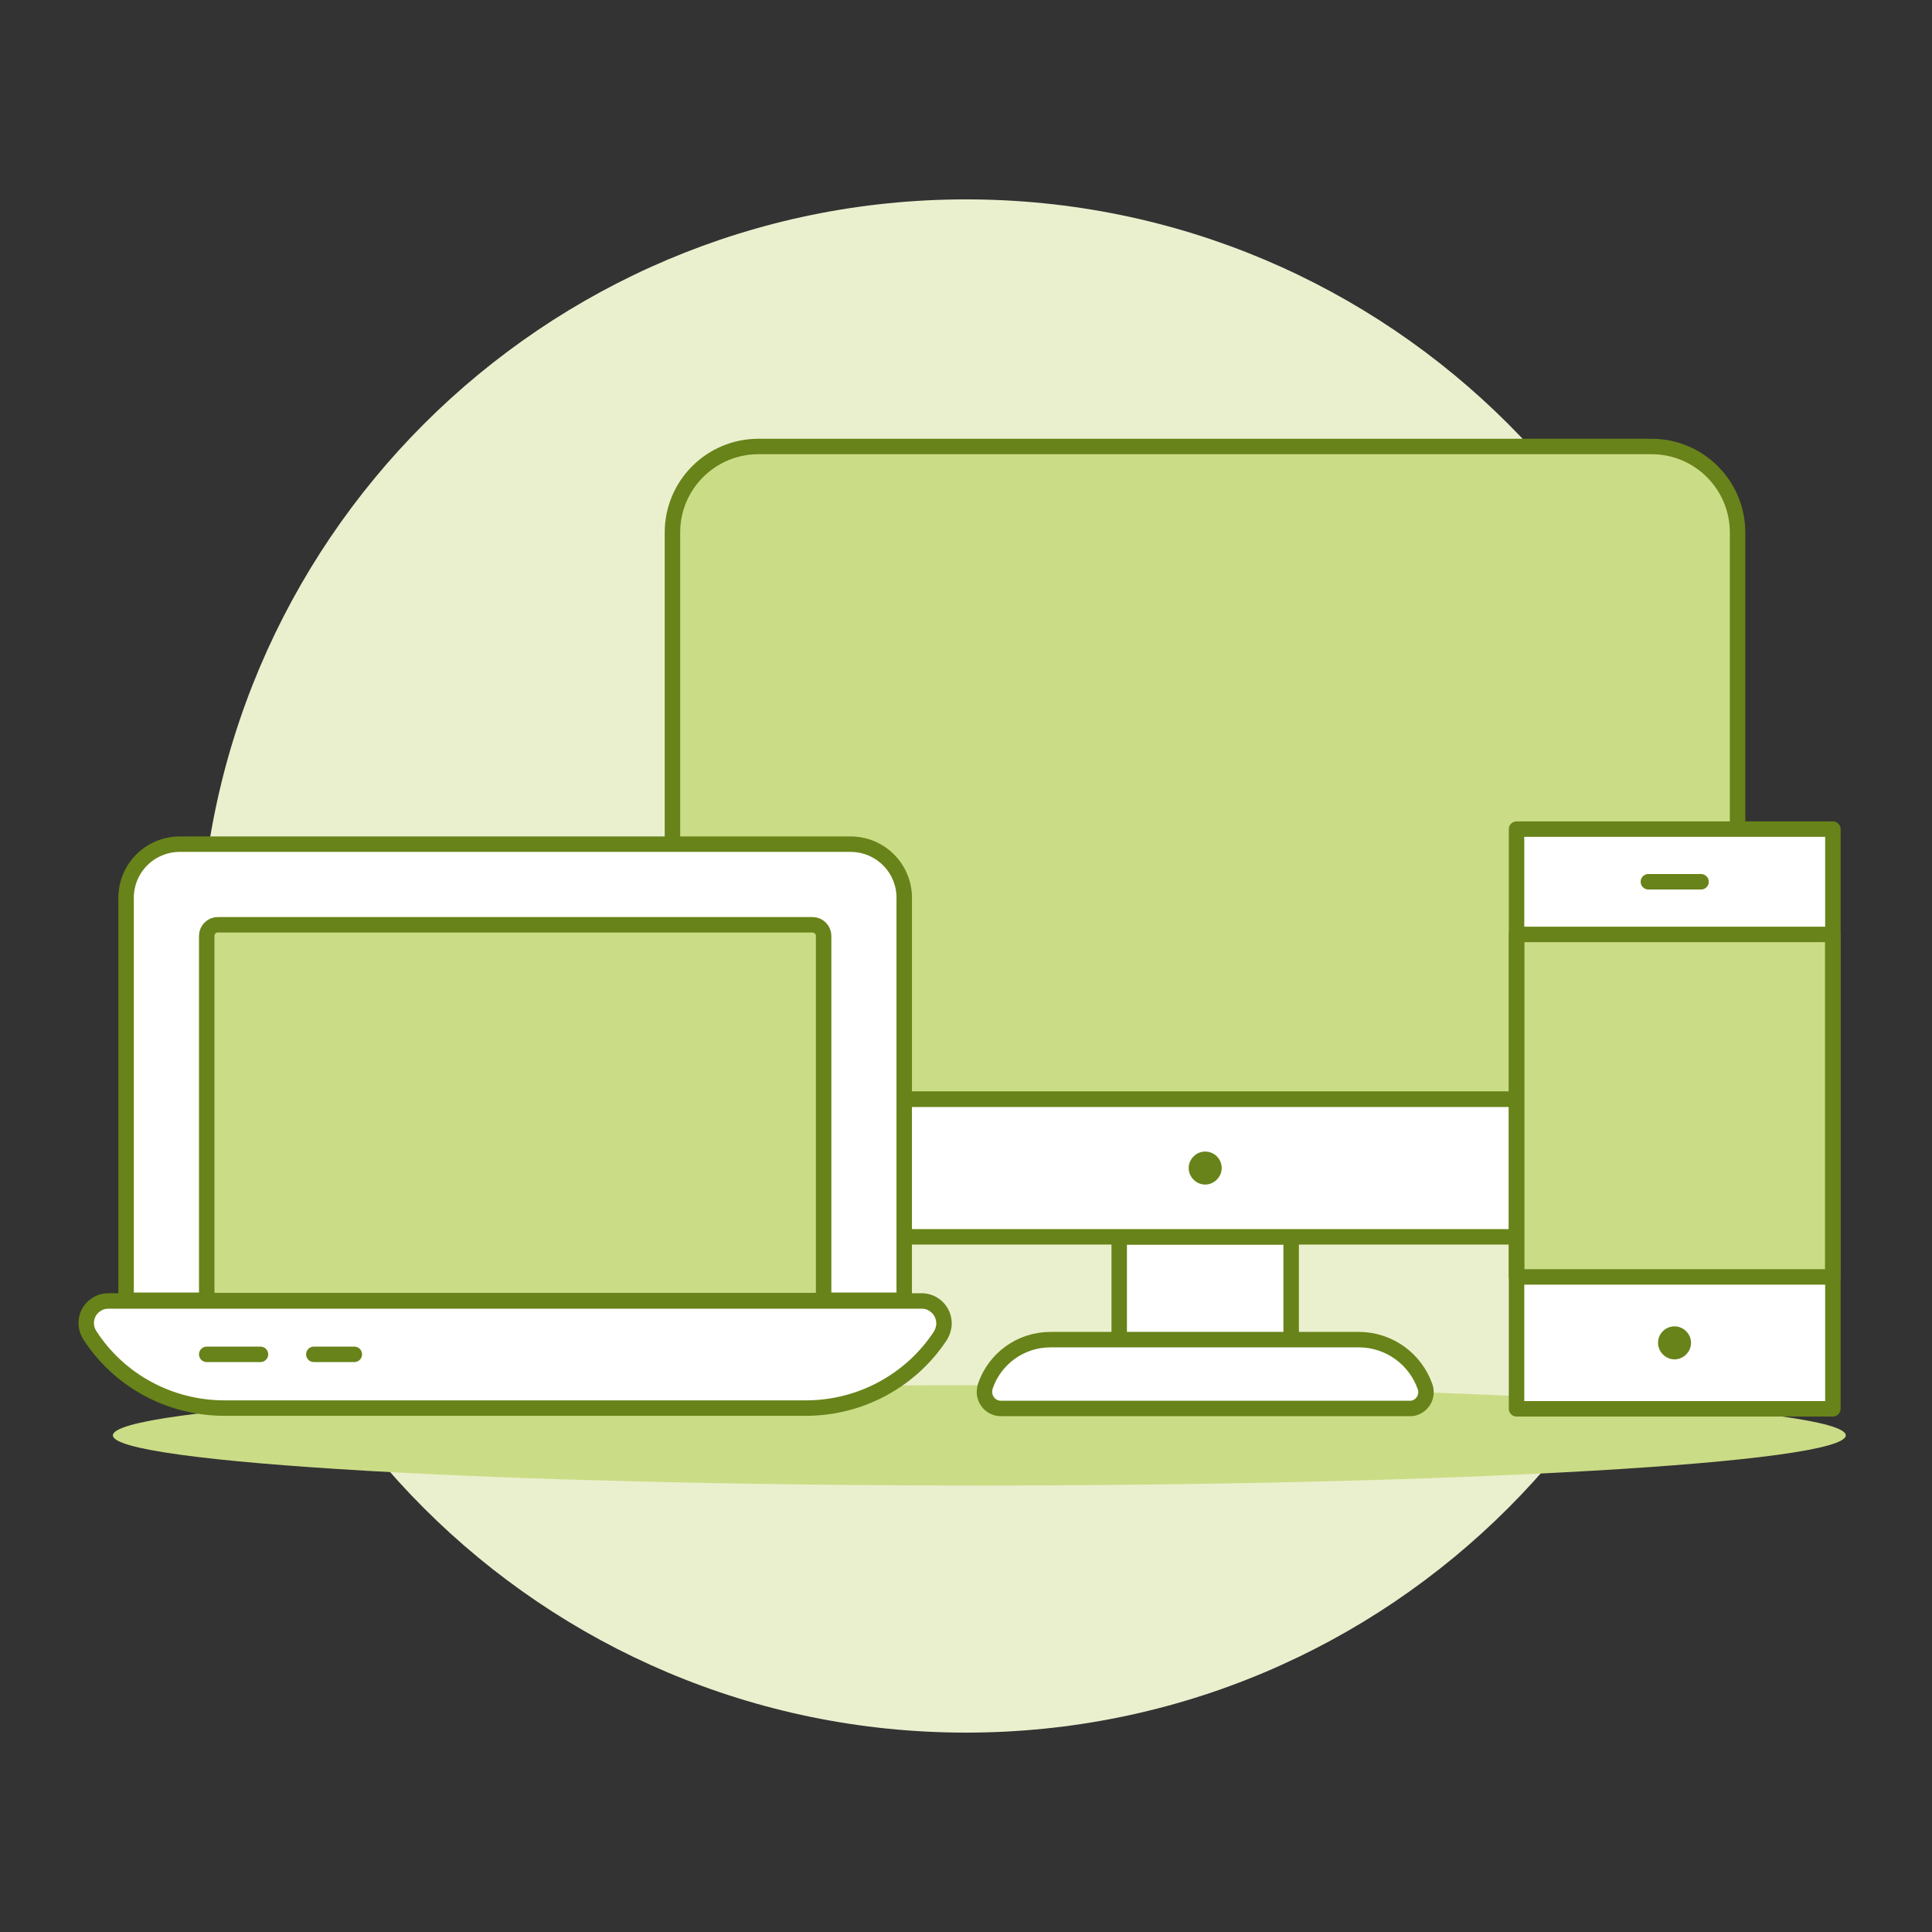
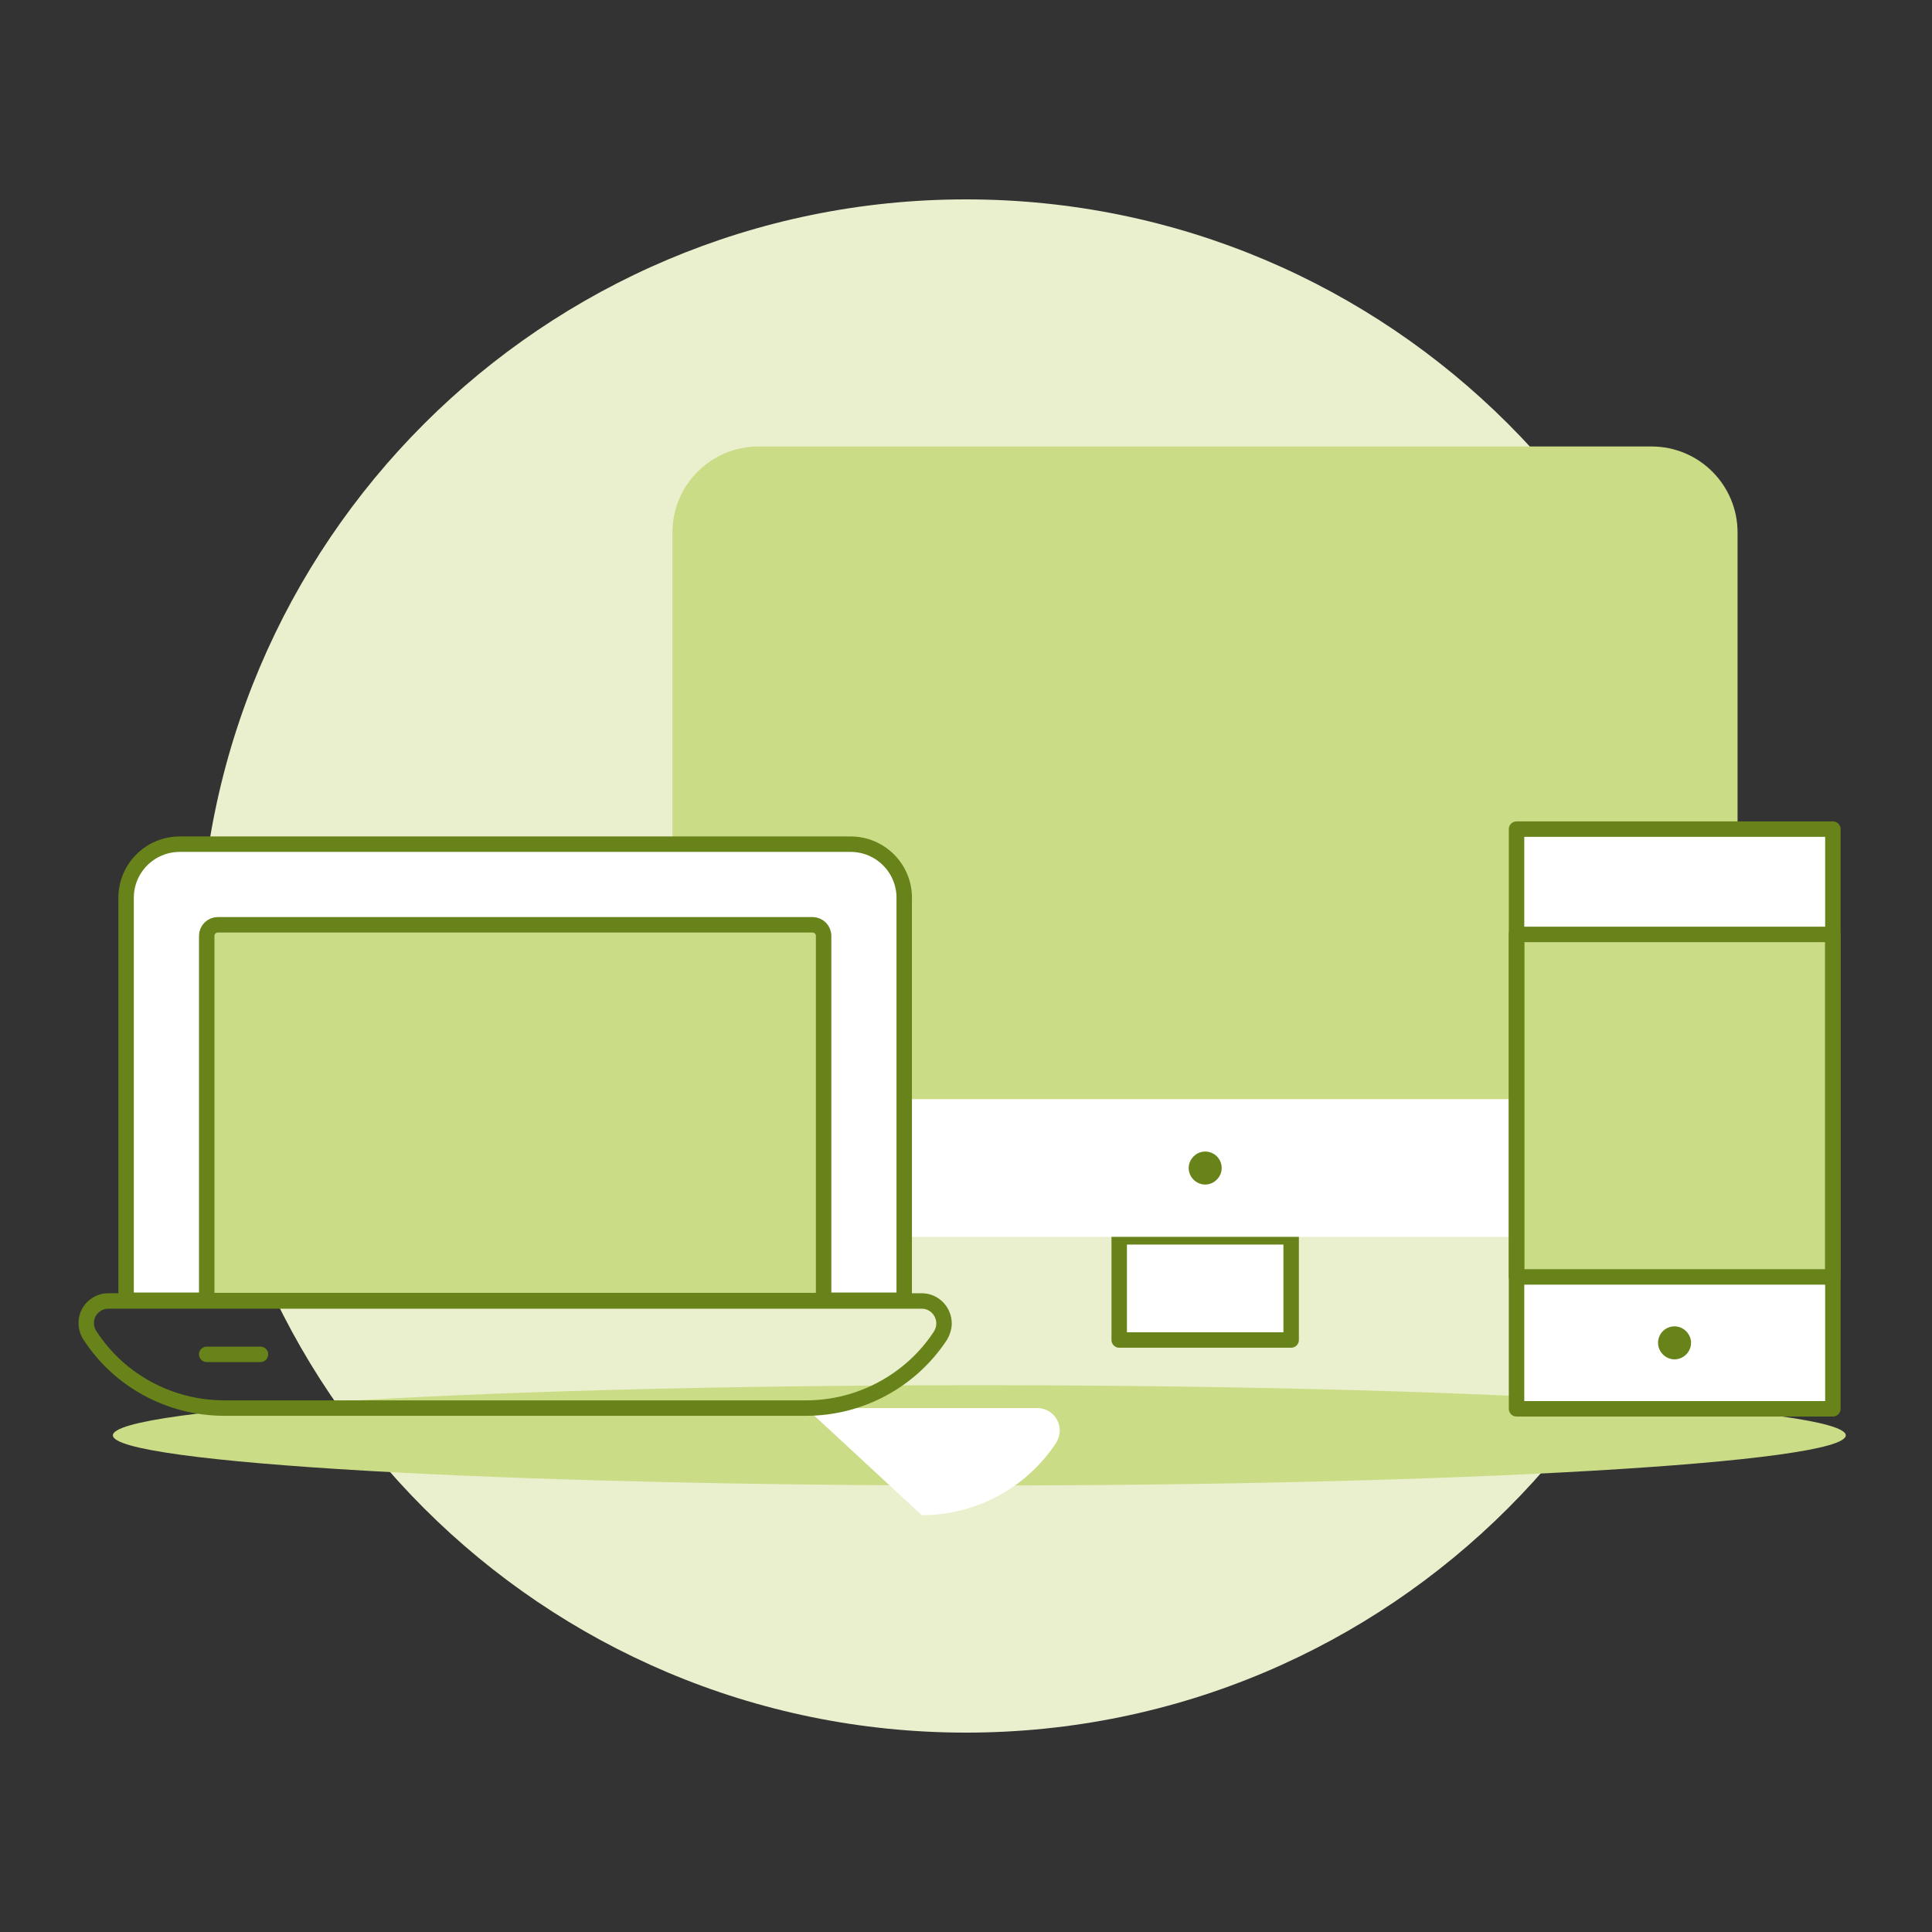
<svg xmlns="http://www.w3.org/2000/svg" id="Responsive-App--Streamline-Ux" viewBox="0 0 500 500">
  <rect x="0" y="0" width="500" height="500" fill="#333333" stroke="none" />
  <path d="M51.6,250c0,109.6,88.8,198.4,198.4,198.4s198.4-88.8,198.4-198.4S359.6,51.6,250,51.6c-109.5,0-198.4,88.8-198.4,198.4h0Z" fill="#eaf0ce" stroke-width="0" />
  <path d="M29.21,371.47c0,7.14,100.32,12.98,224.19,12.98s224.19-5.84,224.29-12.98h0c0-7.14-100.32-12.98-224.19-12.98s-224.29,5.75-224.29,12.98h0Z" fill="#cbdc86" stroke-width="0" />
  <path d="M289.65,320.09h44.5v26.7h-44.5v-26.7Z" fill="#fff" stroke-width="0" />
  <path d="M289.65,320.09h44.5v26.7h-44.5v-26.7Z" fill="none" stroke="#688319" stroke-linecap="round" stroke-linejoin="round" stroke-width="4" />
-   <path d="M368.83,358.94c.74,2.23-.46,4.64-2.69,5.38-.46.19-.93.19-1.39.19h-105.7c-2.41,0-4.27-1.95-4.27-4.27,0-.46.09-.93.19-1.39,2.41-7.23,9.18-12.15,16.87-12.15h80.02c7.7.09,14.46,5.01,16.97,12.24h0Z" fill="#fff" stroke="#688319" stroke-linecap="round" stroke-linejoin="round" stroke-width="4" />
  <path d="M449.68,137.8c0-12.24-9.92-22.25-22.25-22.25h-231.15c-12.24,0-22.25,9.92-22.25,22.25v146.68h275.65v-146.68Z" fill="#cbdc86" stroke-width="0" />
-   <path d="M449.68,137.8c0-12.24-9.92-22.25-22.25-22.25h-231.15c-12.24,0-22.25,9.92-22.25,22.25v146.68h275.65v-146.68Z" fill="none" stroke="#688319" stroke-linecap="round" stroke-linejoin="round" stroke-width="4" />
  <path d="M427.52,320.09c12.24,0,22.25-9.92,22.25-22.25h0v-13.35H174.03v13.35c0,12.24,9.92,22.25,22.25,22.25h231.24Z" fill="#fff" stroke-width="0" />
-   <path d="M427.52,320.09c12.24,0,22.25-9.92,22.25-22.25h0v-13.35H174.03v13.35c0,12.24,9.92,22.25,22.25,22.25h231.24Z" fill="none" stroke="#688319" stroke-linecap="round" stroke-linejoin="round" stroke-width="4" />
  <path d="M316.17,302.29c0,2.32-1.95,4.27-4.27,4.27s-4.27-1.95-4.27-4.27,1.95-4.27,4.27-4.27h0c2.41,0,4.27,1.95,4.27,4.27Z" fill="#688319" stroke-width="0" />
  <path d="M392.48,214.58h81.87v150.02h-81.87v-150.02Z" fill="#fff" stroke-width="0" />
  <path d="M392.48,241.83h81.87v88.64h-81.87v-88.64Z" fill="#cbdc86" stroke-width="0" />
  <path d="M392.48,241.83h81.87v88.64h-81.87v-88.64Z" fill="none" stroke="#688319" stroke-linecap="round" stroke-linejoin="round" stroke-width="4" />
  <path d="M392.48,214.58h81.87v150.02h-81.87v-150.02Z" fill="none" stroke="#688319" stroke-linecap="round" stroke-linejoin="round" stroke-width="4" />
-   <path d="M426.6,228.2h13.63" fill="none" stroke="#688319" stroke-linecap="round" stroke-linejoin="round" stroke-width="4" />
  <path d="M429.1,347.53c0,2.32,1.95,4.27,4.27,4.27s4.27-1.95,4.27-4.27h0c0-2.32-1.95-4.27-4.27-4.27s-4.27,1.85-4.27,4.27h0Z" fill="#688319" stroke-width="0" />
-   <path d="M208.62,364.41H58.04c-14,0-27.17-7.05-34.77-18.82-1.76-2.69-1.02-6.3,1.67-7.97.93-.65,2.04-.93,3.15-.93h210.47c3.15,0,5.75,2.6,5.75,5.84,0,1.11-.37,2.23-.93,3.15-7.6,11.59-20.68,18.73-34.77,18.73Z" fill="#fff" stroke-width="0" />
+   <path d="M208.62,364.41H58.04h210.47c3.15,0,5.75,2.6,5.75,5.84,0,1.11-.37,2.23-.93,3.15-7.6,11.59-20.68,18.73-34.77,18.73Z" fill="#fff" stroke-width="0" />
  <path d="M234.02,232.38c0-7.7-6.21-13.91-13.91-13.91H46.54c-7.7,0-13.91,6.21-13.91,13.91v104.12h201.38v-104.12Z" fill="#fff" stroke="#688319" stroke-linecap="round" stroke-linejoin="round" stroke-width="4" />
  <path d="M213.25,336.59H53.5v-94.39c0-1.58,1.3-2.87,2.87-2.87h153.91c1.58,0,2.87,1.3,2.87,2.87v94.39h.09Z" fill="#cbdc86" stroke-width="0" />
  <path d="M213.25,336.59H53.5v-94.39c0-1.58,1.3-2.87,2.87-2.87h153.91c1.58,0,2.87,1.3,2.87,2.87v94.39h.09Z" fill="none" stroke="#688319" stroke-linecap="round" stroke-linejoin="round" stroke-width="4" />
  <path d="M208.62,364.41H58.04c-14,0-27.17-7.05-34.77-18.82-1.76-2.69-1.02-6.3,1.67-7.97.93-.65,2.04-.93,3.15-.93h210.47c3.15,0,5.75,2.6,5.75,5.84,0,1.11-.37,2.23-.93,3.15-7.6,11.59-20.68,18.73-34.77,18.73Z" fill="none" stroke="#688319" stroke-linecap="round" stroke-linejoin="round" stroke-width="4" />
-   <path d="M91.7,350.5h-10.48" fill="none" stroke="#688319" stroke-linecap="round" stroke-linejoin="round" stroke-width="4" />
  <path d="M67.41,350.5h-13.91" fill="none" stroke="#688319" stroke-linecap="round" stroke-linejoin="round" stroke-width="4" />
</svg>